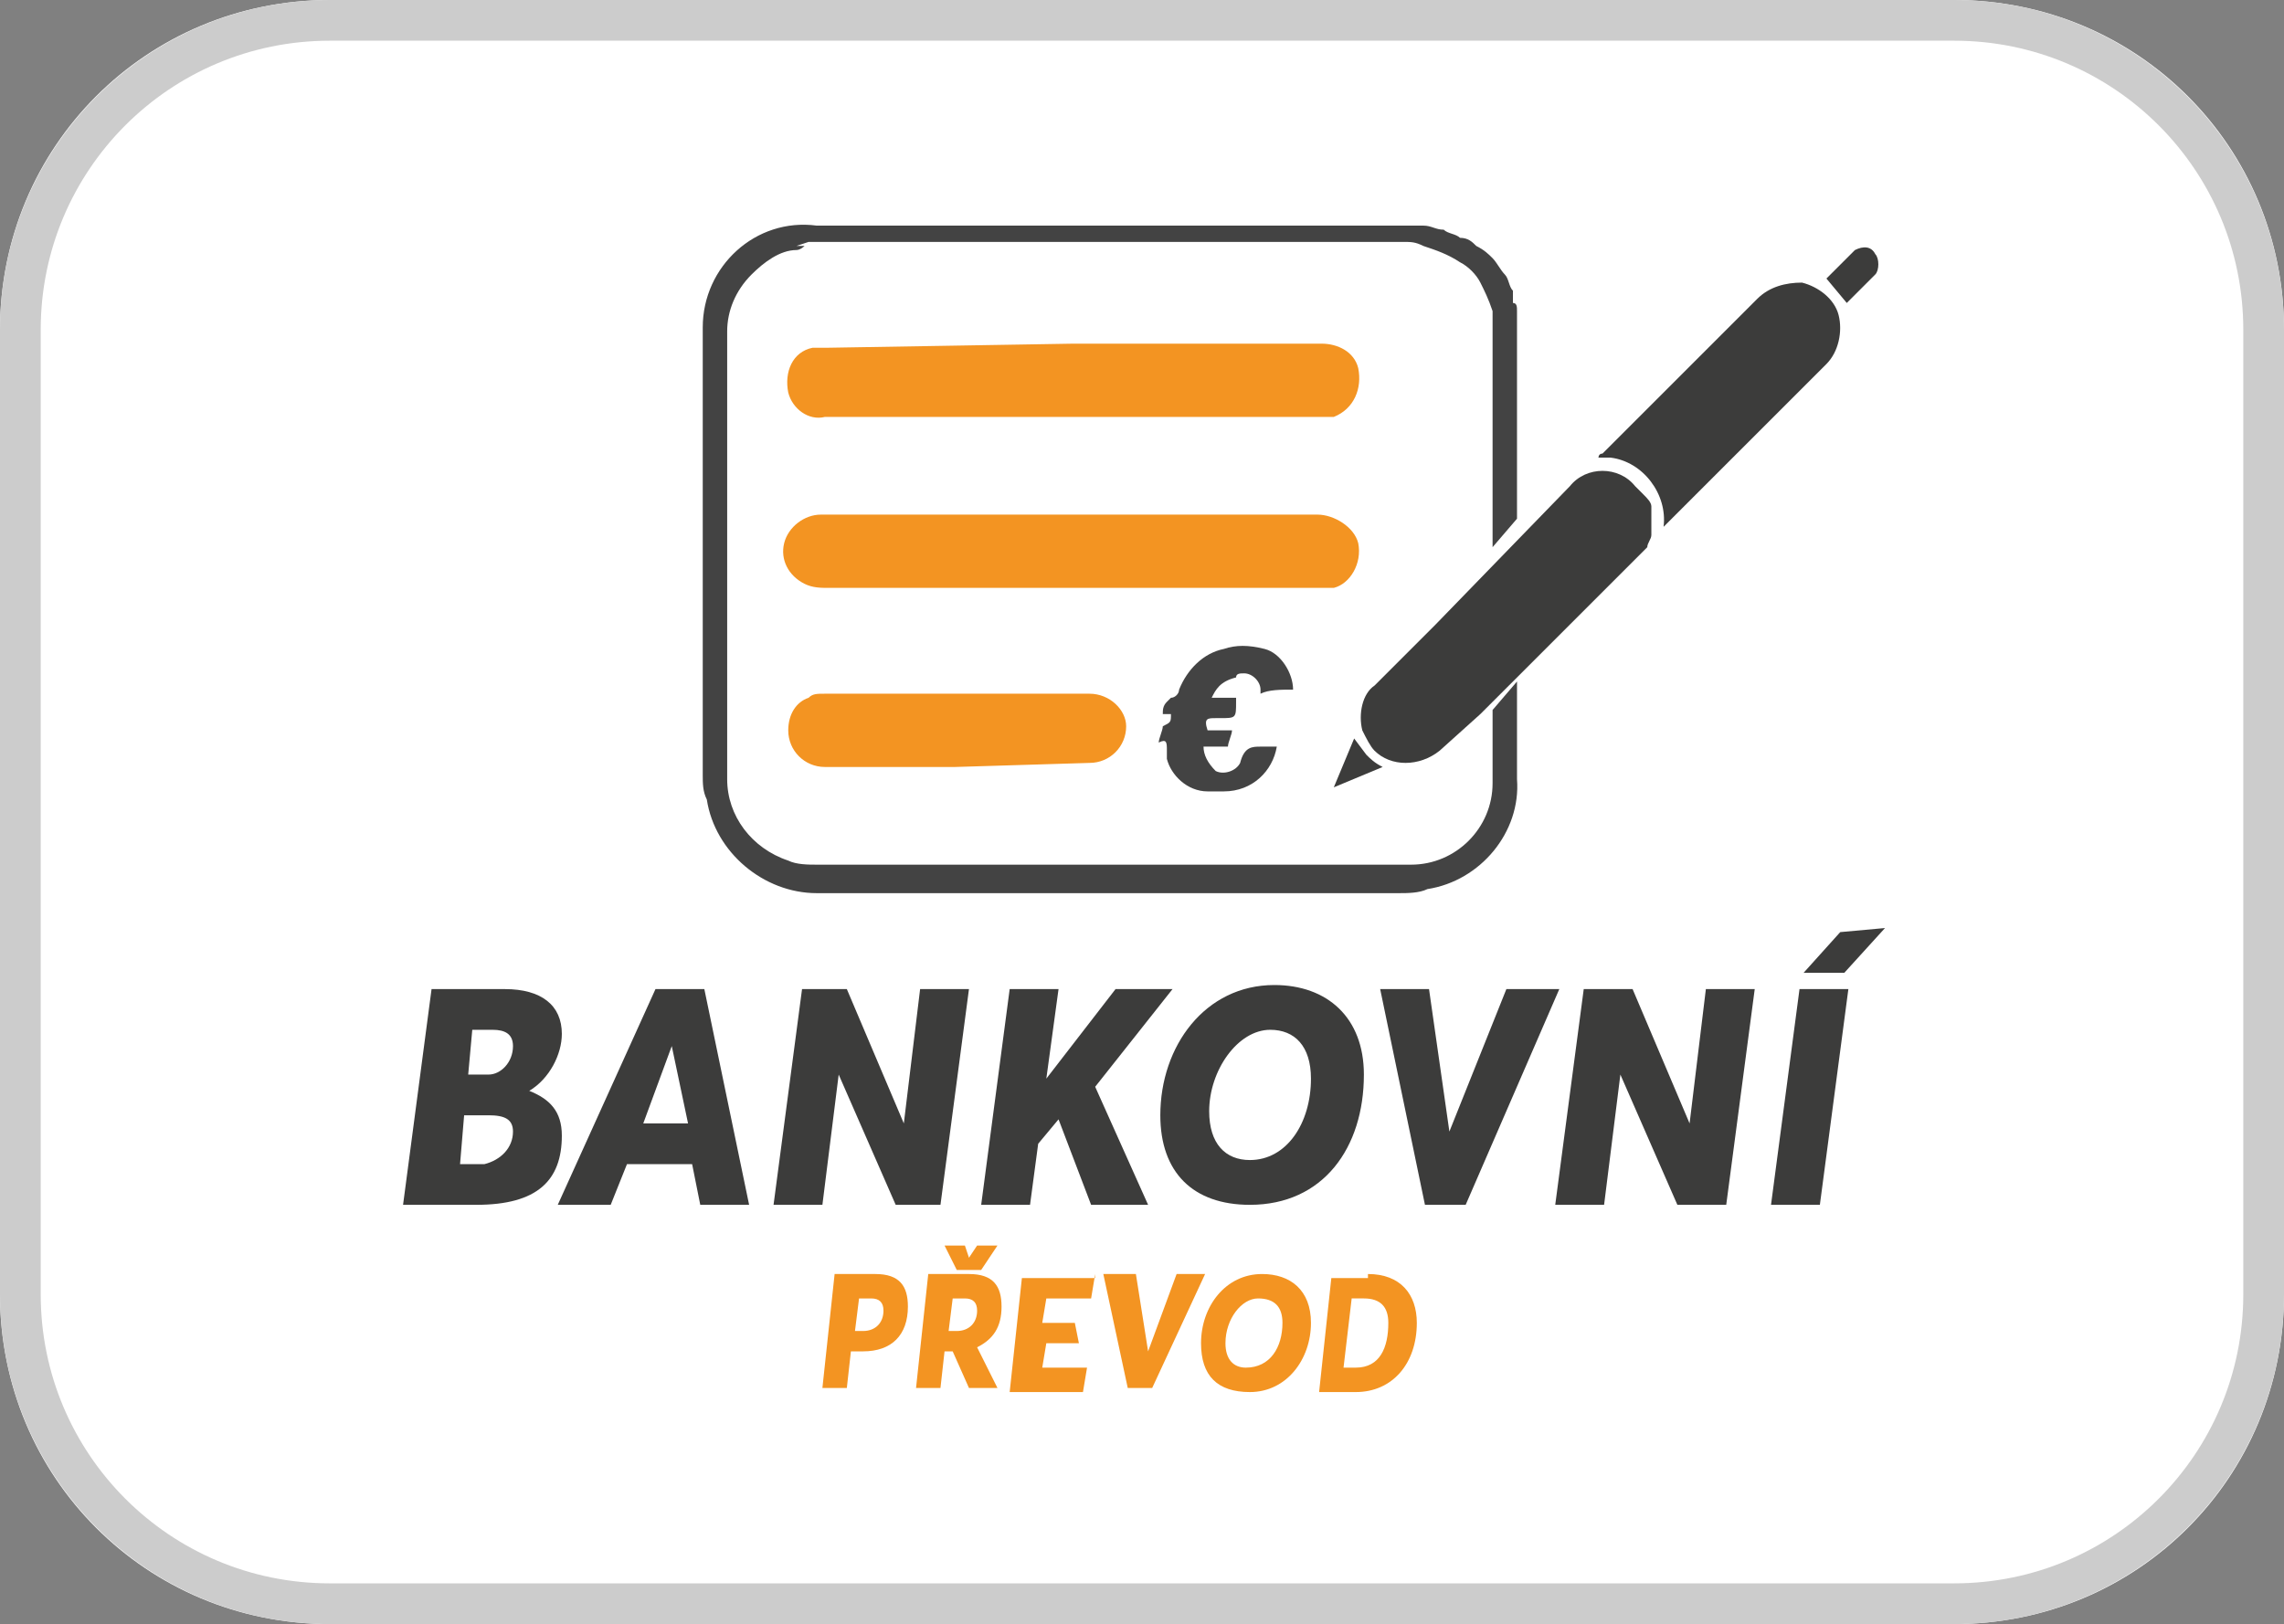
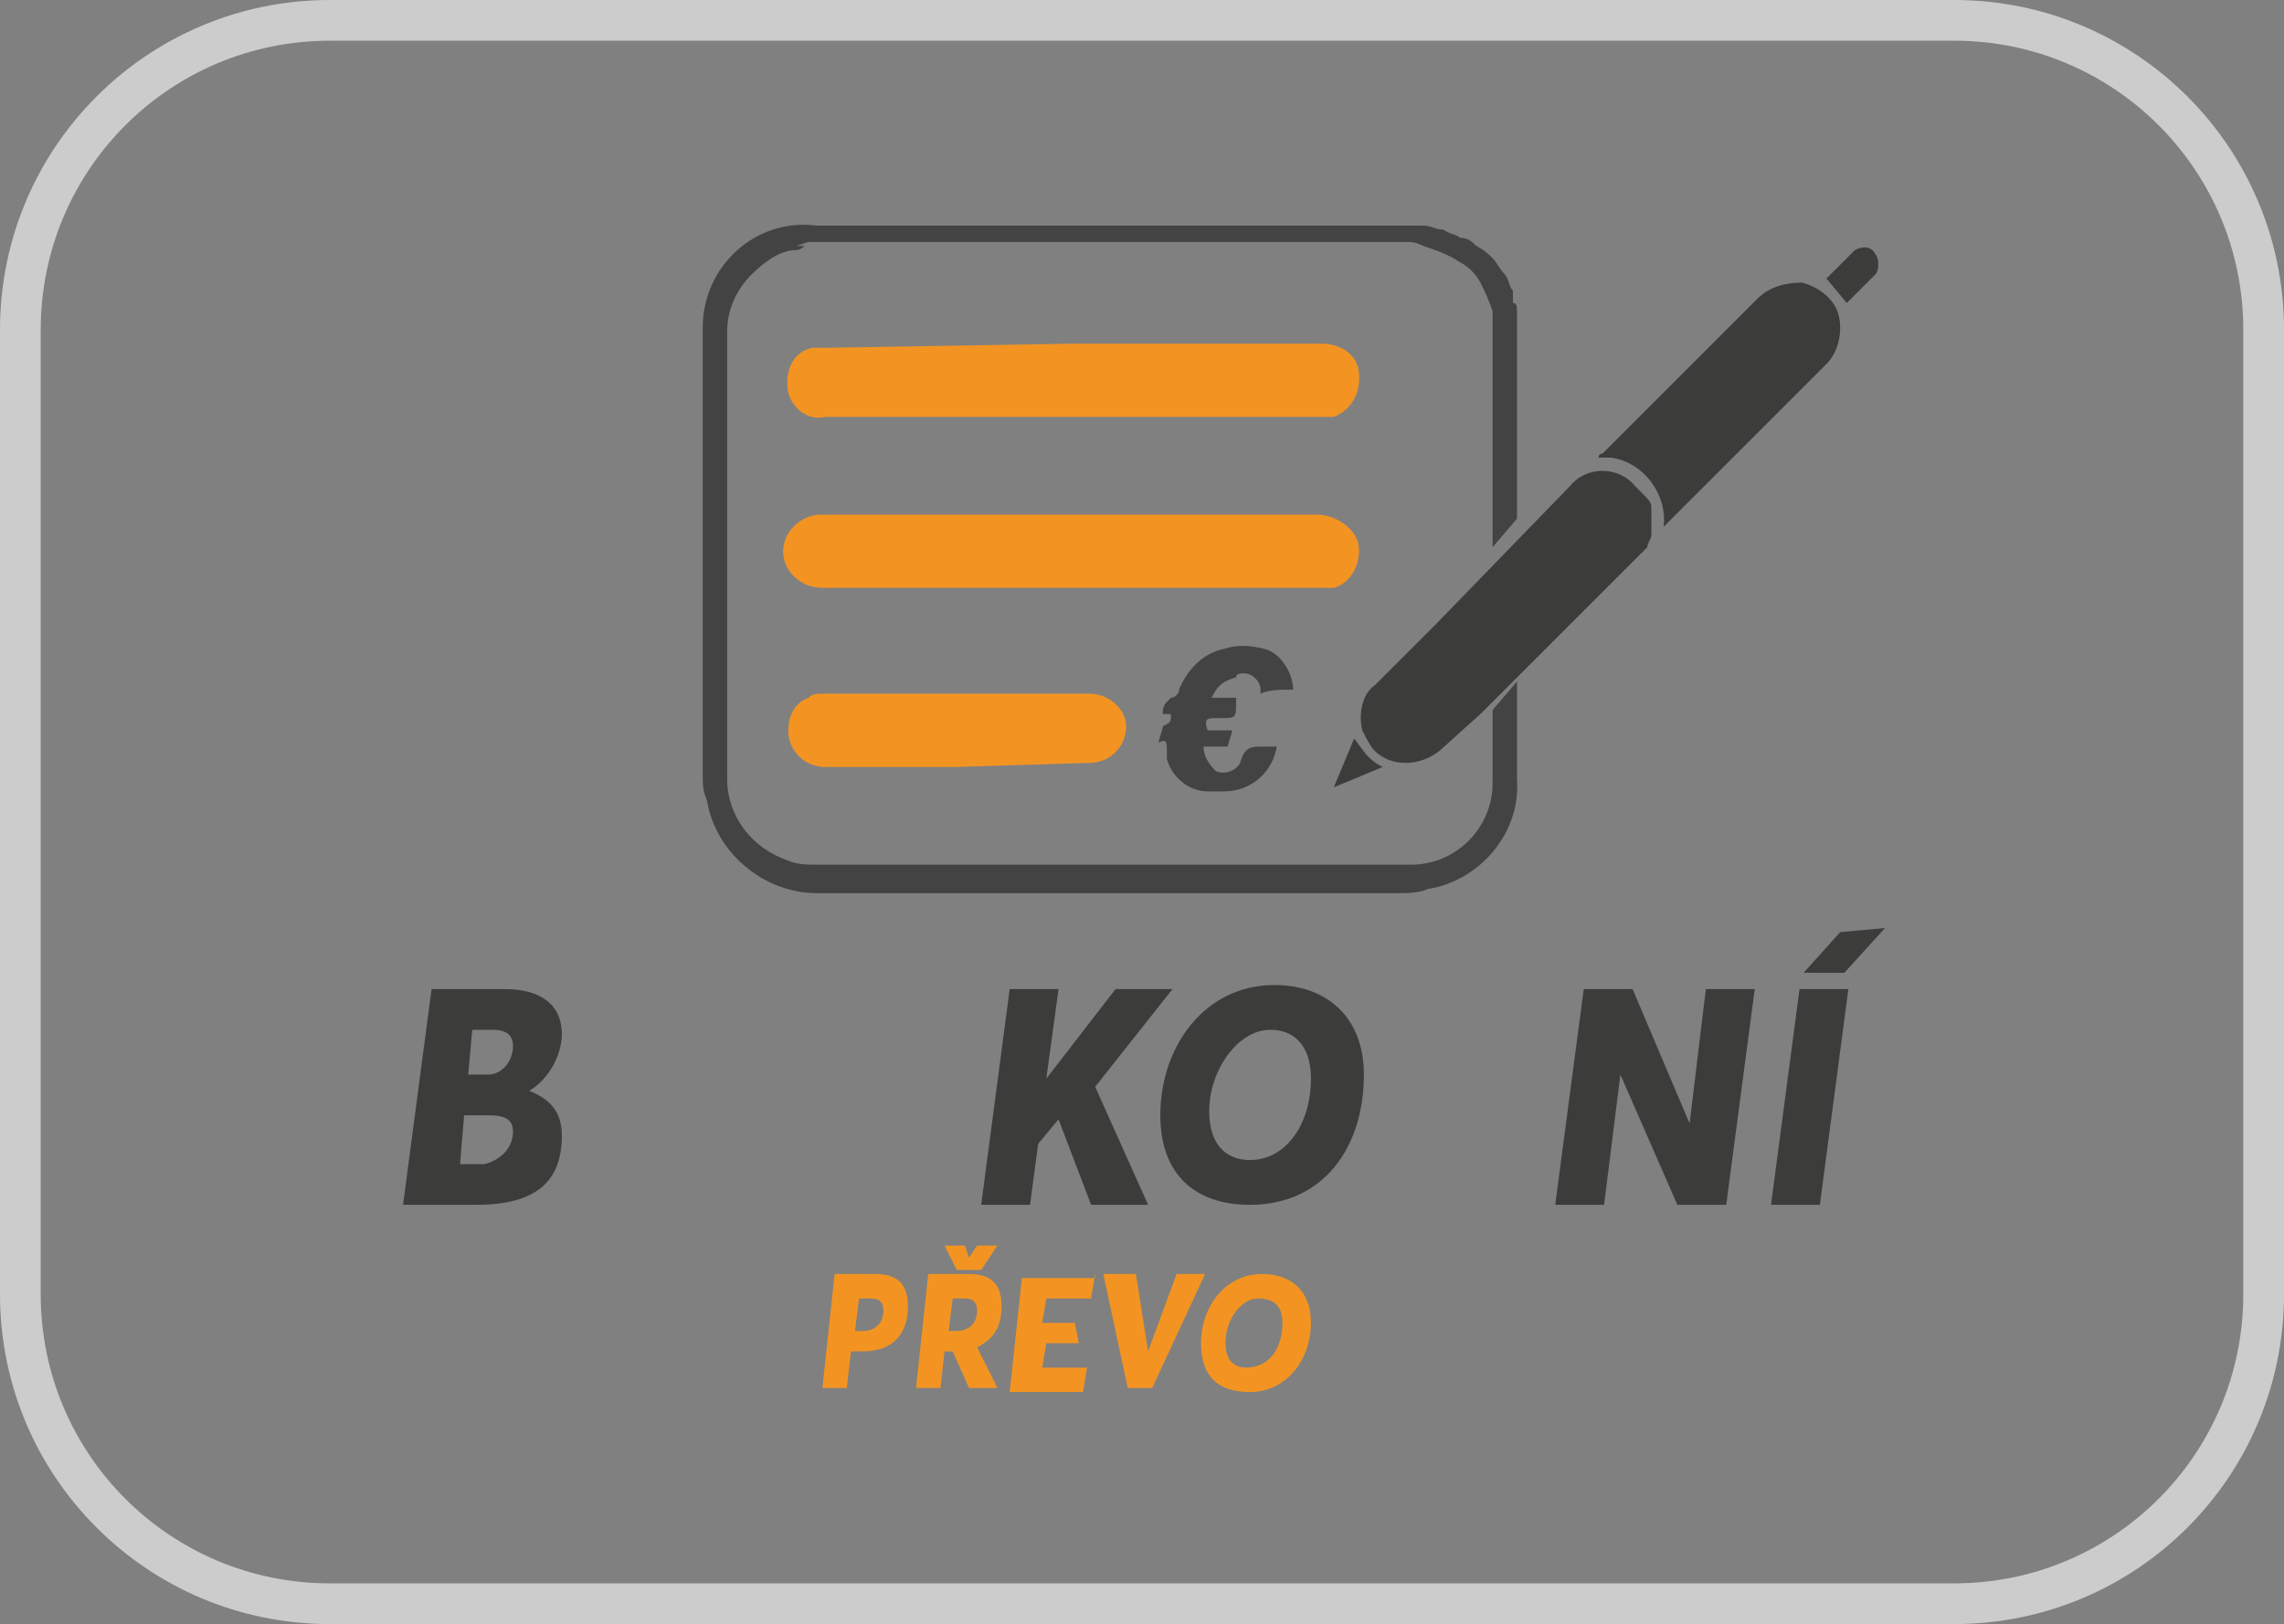
<svg xmlns="http://www.w3.org/2000/svg" version="1.1" id="Layer_1" x="0px" y="0px" viewBox="0 0 56.1 39.9" style="enable-background:new 0 0 56.1 39.9;" xml:space="preserve">
  <rect x="0" y="0" width="56.1" height="39.9" fill="#808080" stroke="none" />
  <style type="text/css">
	.st0{fill:#FFFFFF;}
	.st1{fill:none;stroke:#CCCCCC;stroke-miterlimit:10;}
	.st2{fill:#3C3C3B;}
	.st3{fill:#434343;}
	.st4{fill:#F39422;}
	.st5{enable-background:new    ;}
</style>
  <g id="Group_35" transform="translate(-268.296 -31.293)">
    <g id="Rectangle_13" transform="translate(268.296 31.293)">
-       <path class="st0" d="M8.1,0H48c4.5,0,8.1,3.6,8.1,8.1v23.7c0,4.5-3.6,8.1-8.1,8.1H8.1c-4.5,0-8.1-3.6-8.1-8.1V8.1    C0,3.6,3.6,0,8.1,0z" />
      <path class="st1" d="M8.1,0.5H48c4.2,0,7.6,3.4,7.6,7.6v23.7c0,4.2-3.4,7.6-7.6,7.6H8.1c-4.2,0-7.6-3.4-7.6-7.6V8.1    C0.5,3.9,3.9,0.5,8.1,0.5z" />
    </g>
  </g>
  <g id="Group_52_00000096774780965563425620000016865856180375174806_" transform="translate(-659.453 -29.831)">
    <g id="Group_51_00000178197949957133963420000010622127301434771633_" transform="translate(677.014 35.174)">
      <path id="Path_60_00000052787257446532794750000000690385227439331503_" class="st2" d="M23,7.4L23,7.4c0,0.1,0,0.2,0,0.2    c0,0.1,0,0.1,0,0.2S22.9,8,22.9,8.1l-0.2,0.2l-3.9,3.9l-1,0.9c-0.5,0.4-1.2,0.4-1.6,0c-0.1-0.1-0.2-0.3-0.3-0.5    c-0.1-0.4,0-0.9,0.3-1.1l1.5-1.5L21,6.6c0.4-0.5,1.2-0.5,1.6,0c0.1,0.1,0.1,0.1,0.2,0.2C22.9,6.9,23,7,23,7.1S23,7.2,23,7.4    C23,7.3,23,7.3,23,7.4z" />
      <path id="Path_61_00000087385917808220086990000008874760968840984236_" class="st3" d="M19.1,12.1v1.8c0,1.1-0.9,2-2,2    c-0.5,0-1,0-1.6,0h-13c-0.2,0-0.5,0-0.7-0.1c-0.9-0.3-1.5-1.1-1.5-2v-11c0-0.5,0.2-1,0.6-1.4C1.2,1.1,1.6,0.8,2,0.8    c0.1,0,0.2-0.1,0.2-0.1c-0.1,0-0.2,0-0.2,0l0.3-0.1h14.6c0.2,0,0.3,0,0.5,0.1c0.3,0.1,0.6,0.2,0.9,0.4c0.2,0.1,0.4,0.3,0.5,0.5    S19,2,19.1,2.3c0,0.1,0,0.2,0,0.3v5.5l0.6-0.7V2.6c0-0.1,0-0.2,0-0.3s0-0.2-0.1-0.2V2c0,0,0,0,0-0.1c0,0,0,0,0-0.1    c-0.1-0.1-0.1-0.3-0.2-0.4S19.2,1.1,19.1,1s-0.2-0.2-0.4-0.3c-0.1-0.1-0.2-0.2-0.4-0.2c-0.1-0.1-0.3-0.1-0.4-0.2    c-0.2,0-0.3-0.1-0.5-0.1c-0.1,0-0.3,0-0.4,0H2.5C1,0-0.3,1.2-0.3,2.7v0.1v10.9c0,0.2,0,0.4,0.1,0.6c0.2,1.3,1.4,2.3,2.7,2.3h14.3    c0.2,0,0.5,0,0.7-0.1c1.3-0.2,2.3-1.4,2.2-2.7v-2.4L19.1,12.1L19.1,12.1z" />
      <path id="Path_62_00000173864648704996455190000002423222340627595169_" class="st2" d="M23.3,7.6C23.4,6.8,22.8,6,22,5.9    c-0.1,0-0.2,0-0.3,0c0,0,0-0.1,0.1-0.1L25.6,2c0.3-0.3,0.7-0.4,1.1-0.4c0.4,0.1,0.8,0.4,0.9,0.8s0,0.9-0.3,1.2l-3.2,3.2    C23.8,7.1,23.6,7.3,23.3,7.6z M27.8,2.1l-0.5-0.6L28,0.8c0.2-0.1,0.4-0.1,0.5,0.1l0,0c0.1,0.1,0.1,0.4,0,0.5    C28.3,1.6,28,1.9,27.8,2.1z M15.7,12.8l0.3,0.4c0.1,0.1,0.2,0.2,0.4,0.3L15.2,14l0,0L15.7,12.8L15.7,12.8z" />
      <path id="Path_63_00000055664631453257232580000005017760856502561968_" class="st4" d="M8.8,9.1h-6c-0.2,0-0.4,0-0.6-0.1    C1.8,8.8,1.6,8.4,1.7,8c0.1-0.4,0.5-0.7,0.9-0.7h12.2c0.4,0,0.9,0.3,1,0.7c0.1,0.5-0.2,1-0.6,1.1h-0.1c-0.1,0-0.2,0-0.3,0H8.8z     M8.8,3.1h6.1c0.4,0,0.8,0.2,0.9,0.6c0.1,0.5-0.1,1-0.6,1.2c-0.1,0-0.2,0-0.2,0H2.7C2.3,5,1.9,4.7,1.8,4.3c-0.1-0.5,0.1-1,0.6-1.1    c0.1,0,0.1,0,0.2,0h0.2L8.8,3.1L8.8,3.1z M5.9,13.5H2.7c-0.5,0-0.9-0.4-0.9-0.9c0-0.4,0.2-0.7,0.5-0.8c0.1-0.1,0.2-0.1,0.4-0.1    h6.5c0.5,0,0.9,0.4,0.9,0.8l0,0c0,0.5-0.4,0.9-0.9,0.9l0,0L5.9,13.5z" />
      <path id="Path_64_00000046312234964375348470000016134415424642540692_" class="st3" d="M12.2,11.8h0.6c0,0,0,0,0,0.1    c0,0.4,0,0.4-0.4,0.4h-0.1c-0.2,0-0.3,0-0.2,0.3h0.6c0,0.1-0.1,0.3-0.1,0.4H12c0,0.2,0.1,0.4,0.3,0.6c0.2,0.1,0.5,0,0.6-0.2l0,0    C13,13,13.2,13,13.4,13h0.4c-0.1,0.6-0.6,1.1-1.3,1.1c-0.1,0-0.3,0-0.4,0c-0.5,0-0.9-0.4-1-0.8c0-0.1,0-0.1,0-0.2    c0-0.2,0-0.3-0.2-0.2c0-0.1,0.1-0.3,0.1-0.4c0.2-0.1,0.2-0.1,0.2-0.3c-0.1,0-0.1,0-0.2,0c0-0.1,0-0.2,0.1-0.3l0.1-0.1    c0.1,0,0.2-0.1,0.2-0.2c0.2-0.5,0.6-0.9,1.1-1c0.3-0.1,0.6-0.1,1,0s0.7,0.6,0.7,1c-0.3,0-0.6,0-0.8,0.1v-0.1    c0-0.2-0.2-0.4-0.4-0.4c-0.1,0-0.2,0-0.2,0.1C12.4,11.4,12.3,11.6,12.2,11.8L12.2,11.8z" />
    </g>
  </g>
  <g class="st5">
    <path class="st2" d="M12.4,24.3c0.9,0,1.4,0.4,1.4,1.1c0,0.5-0.3,1.1-0.8,1.4v0c0.5,0.2,0.8,0.5,0.8,1.1c0,1.1-0.6,1.7-2.1,1.7H9.9   l0.7-5.3H12.4z M12.6,27.8c0-0.3-0.2-0.4-0.6-0.4h-0.6l-0.1,1.2h0.6C12.3,28.5,12.6,28.2,12.6,27.8z M12.6,25.7   c0-0.3-0.2-0.4-0.5-0.4h-0.5l-0.1,1.1h0.5C12.3,26.4,12.6,26.1,12.6,25.7z" />
-     <path class="st2" d="M17.3,24.3l1.1,5.3h-1.2l-0.2-1h-1.6l-0.4,1h-1.3l2.4-5.3H17.3z M16.5,25.7L16.5,25.7l-0.7,1.9h1.1L16.5,25.7z   " />
-     <path class="st2" d="M20.8,24.3l1.4,3.3l0,0l0.4-3.3h1.2l-0.7,5.3H22l-1.4-3.2h0l-0.4,3.2H19l0.7-5.3H20.8z" />
    <path class="st2" d="M28.2,29.6h-1.4L26,27.5l-0.5,0.6l-0.2,1.5h-1.2l0.7-5.3H26l-0.3,2.2l0,0l1.7-2.2h1.4l-1.9,2.4L28.2,29.6z" />
    <path class="st2" d="M28.5,27.4c0-1.7,1.1-3.2,2.8-3.2c1.3,0,2.2,0.8,2.2,2.2c0,1.8-1,3.2-2.8,3.2C29.3,29.6,28.5,28.8,28.5,27.4z    M32.2,26.5c0-0.8-0.4-1.2-1-1.2c-0.8,0-1.5,1-1.5,2c0,0.8,0.4,1.2,1,1.2C31.6,28.5,32.2,27.6,32.2,26.5z" />
-     <path class="st2" d="M35.1,24.3l0.5,3.5h0l1.4-3.5h1.3L36,29.6H35l-1.1-5.3H35.1z" />
    <path class="st2" d="M40.1,24.3l1.4,3.3l0,0l0.4-3.3h1.2l-0.7,5.3h-1.2l-1.4-3.2h0l-0.4,3.2h-1.2l0.7-5.3H40.1z" />
    <path class="st2" d="M45.4,24.3l-0.7,5.3h-1.2l0.7-5.3H45.4z M46.3,22.8l-1,1.1h-1l0.9-1L46.3,22.8z" />
  </g>
  <g class="st5">
    <path class="st4" d="M21.5,31.3c0.6,0,0.8,0.3,0.8,0.8c0,0.7-0.4,1.1-1.1,1.1h-0.3l-0.1,0.9h-0.6l0.3-2.8H21.5z M21.7,32.2   c0-0.2-0.1-0.3-0.3-0.3h-0.3L21,32.7h0.2C21.5,32.7,21.7,32.5,21.7,32.2z" />
    <path class="st4" d="M23.8,31.3c0.6,0,0.8,0.3,0.8,0.8c0,0.5-0.2,0.8-0.6,1l0.5,1h-0.7l-0.4-0.9h-0.2l-0.1,0.9h-0.6l0.3-2.8H23.8z    M23.7,30.6l0.1,0.3h0l0.2-0.3h0.5l-0.4,0.6h-0.6l-0.3-0.6H23.7z M24,32.2c0-0.2-0.1-0.3-0.3-0.3h-0.3l-0.1,0.8h0.2   C23.8,32.7,24,32.5,24,32.2z" />
    <path class="st4" d="M26.9,31.3l-0.1,0.6h-1.1l-0.1,0.6h0.8L26.5,33h-0.8l-0.1,0.6h1.1l-0.1,0.6h-1.8l0.3-2.8H26.9z" />
    <path class="st4" d="M27.9,31.3l0.3,1.9h0l0.7-1.9h0.7l-1.3,2.8h-0.6l-0.6-2.8H27.9z" />
    <path class="st4" d="M29.5,33c0-0.9,0.6-1.7,1.5-1.7c0.7,0,1.2,0.4,1.2,1.2c0,0.9-0.6,1.7-1.5,1.7C29.9,34.2,29.5,33.8,29.5,33z    M31.5,32.5c0-0.4-0.2-0.6-0.6-0.6c-0.4,0-0.8,0.5-0.8,1.1c0,0.4,0.2,0.6,0.5,0.6C31.2,33.6,31.5,33.1,31.5,32.5z" />
-     <path class="st4" d="M33.6,31.3c0.8,0,1.2,0.5,1.2,1.2c0,1-0.6,1.7-1.5,1.7h-0.9l0.3-2.8H33.6z M34.1,32.5c0-0.4-0.2-0.6-0.6-0.6   h-0.3l-0.2,1.7h0.3C33.9,33.6,34.1,33.1,34.1,32.5z" />
  </g>
</svg>